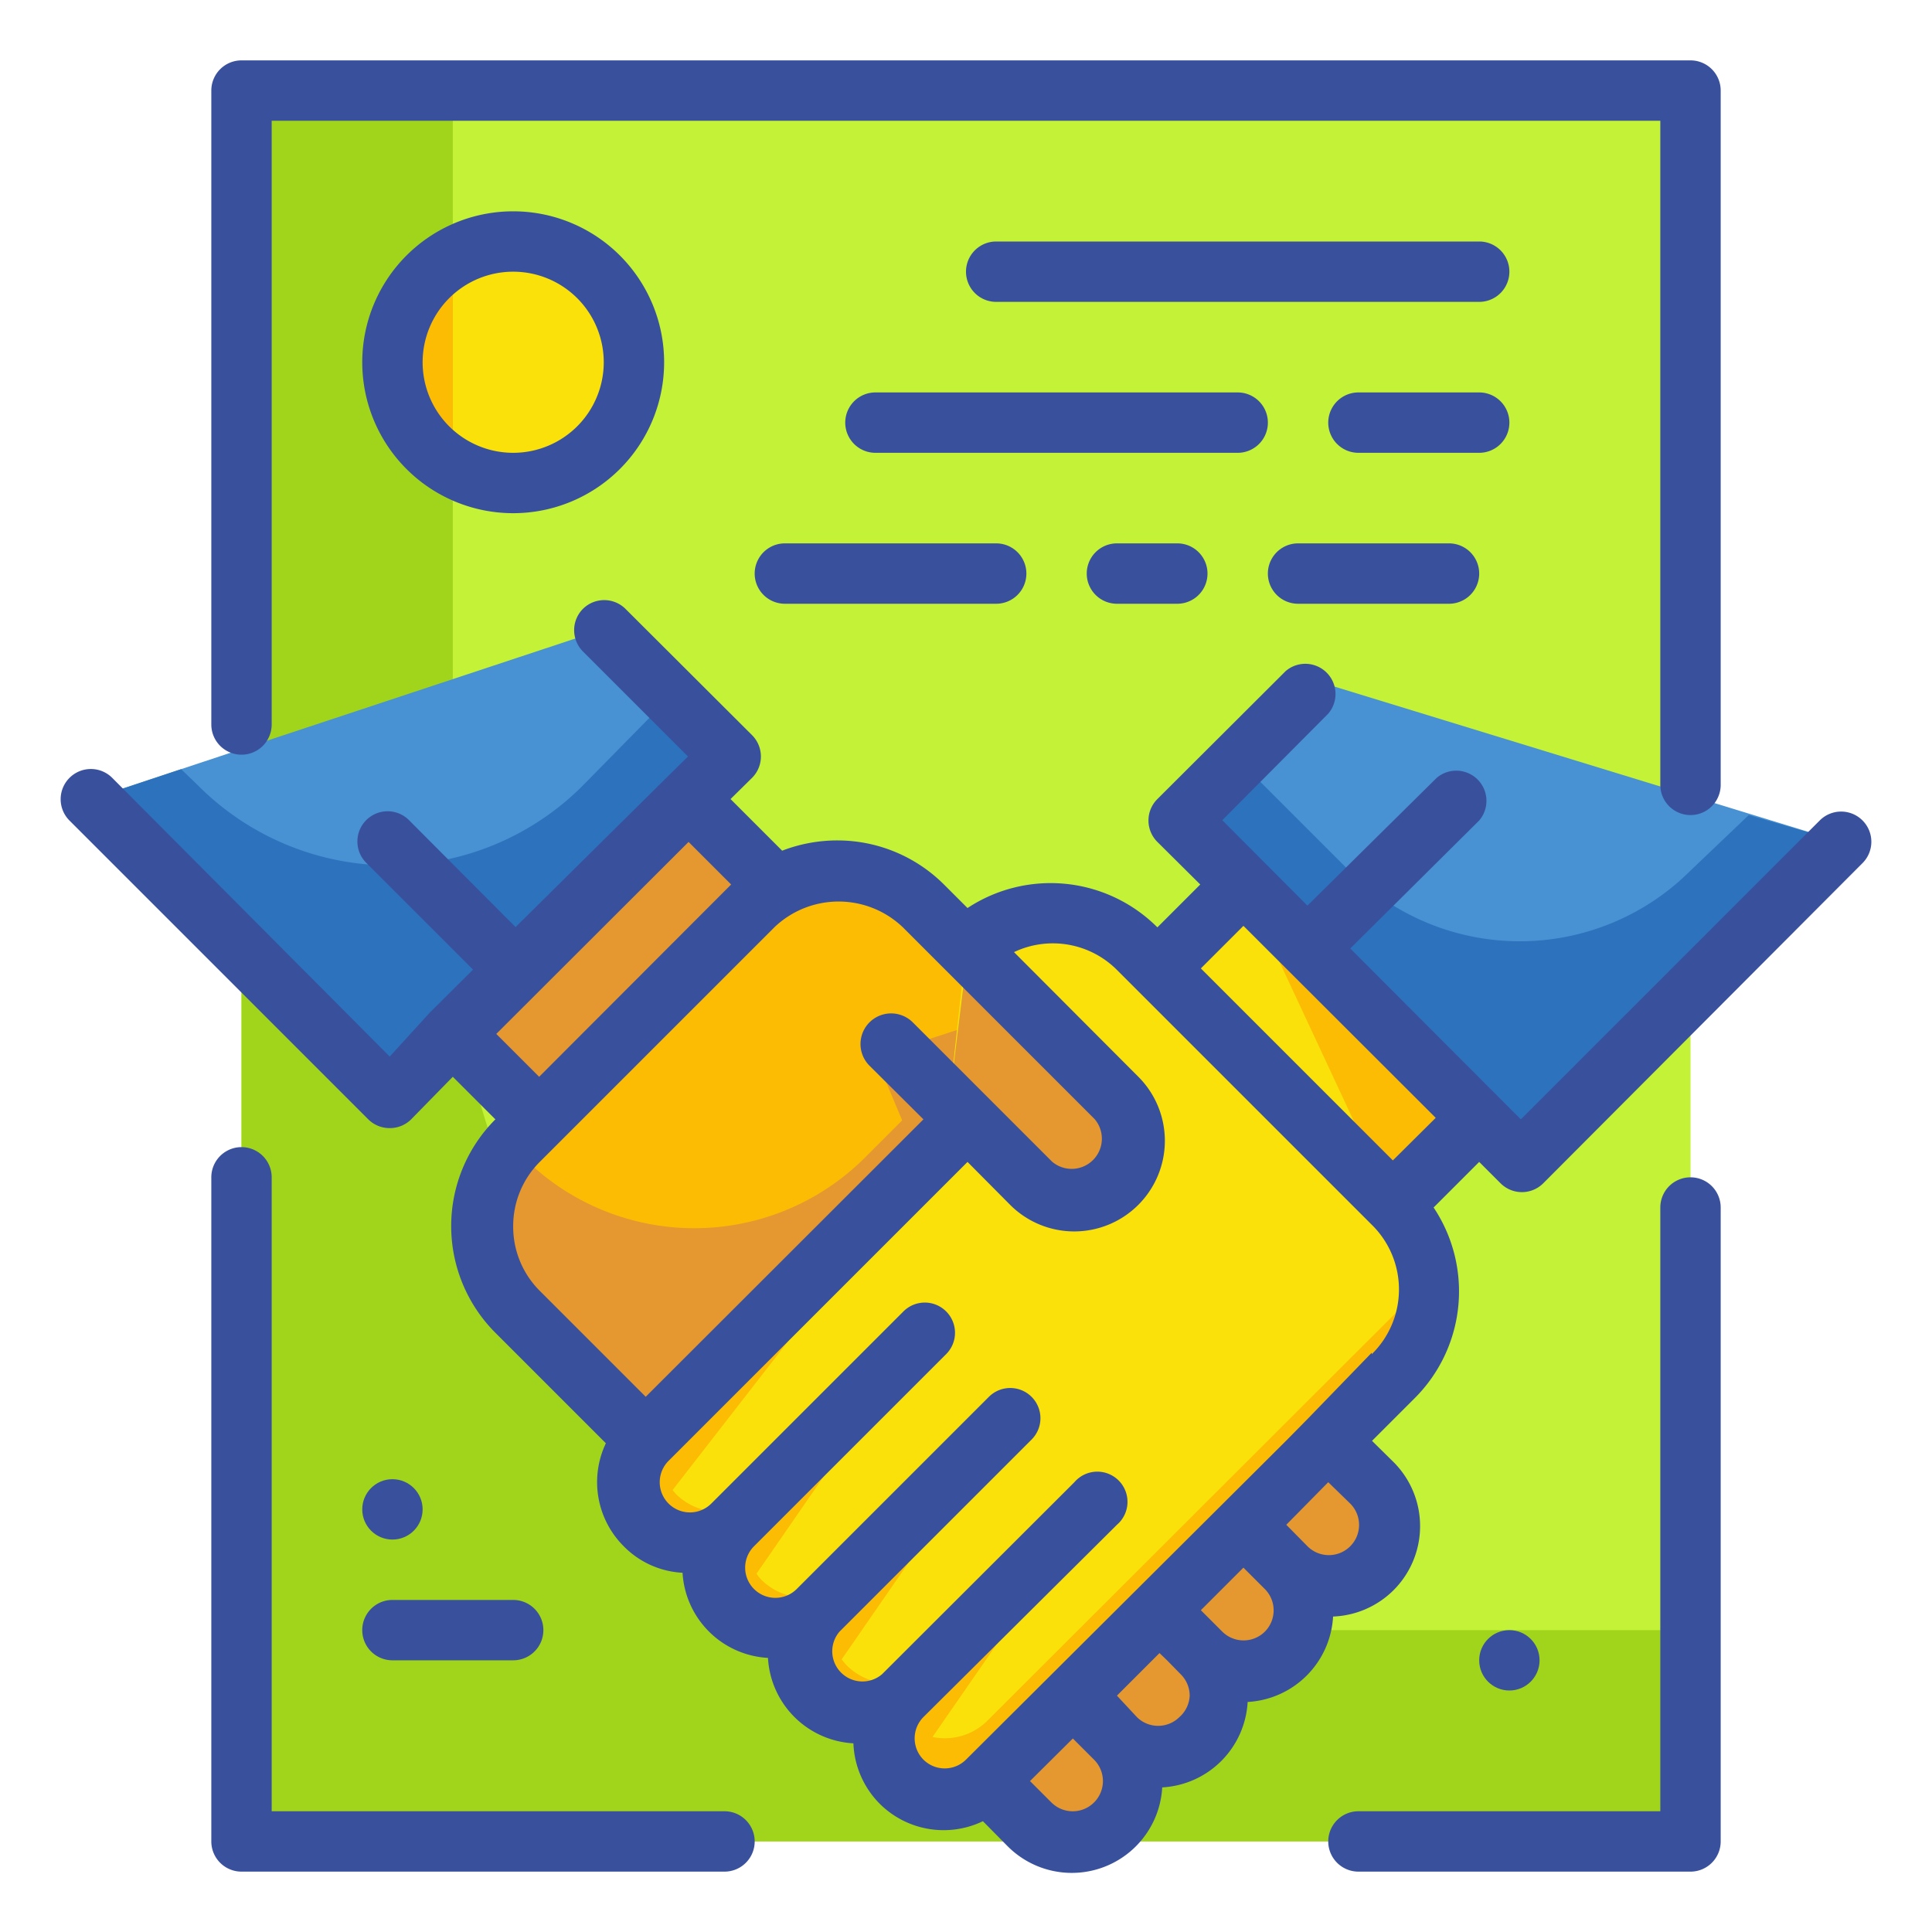
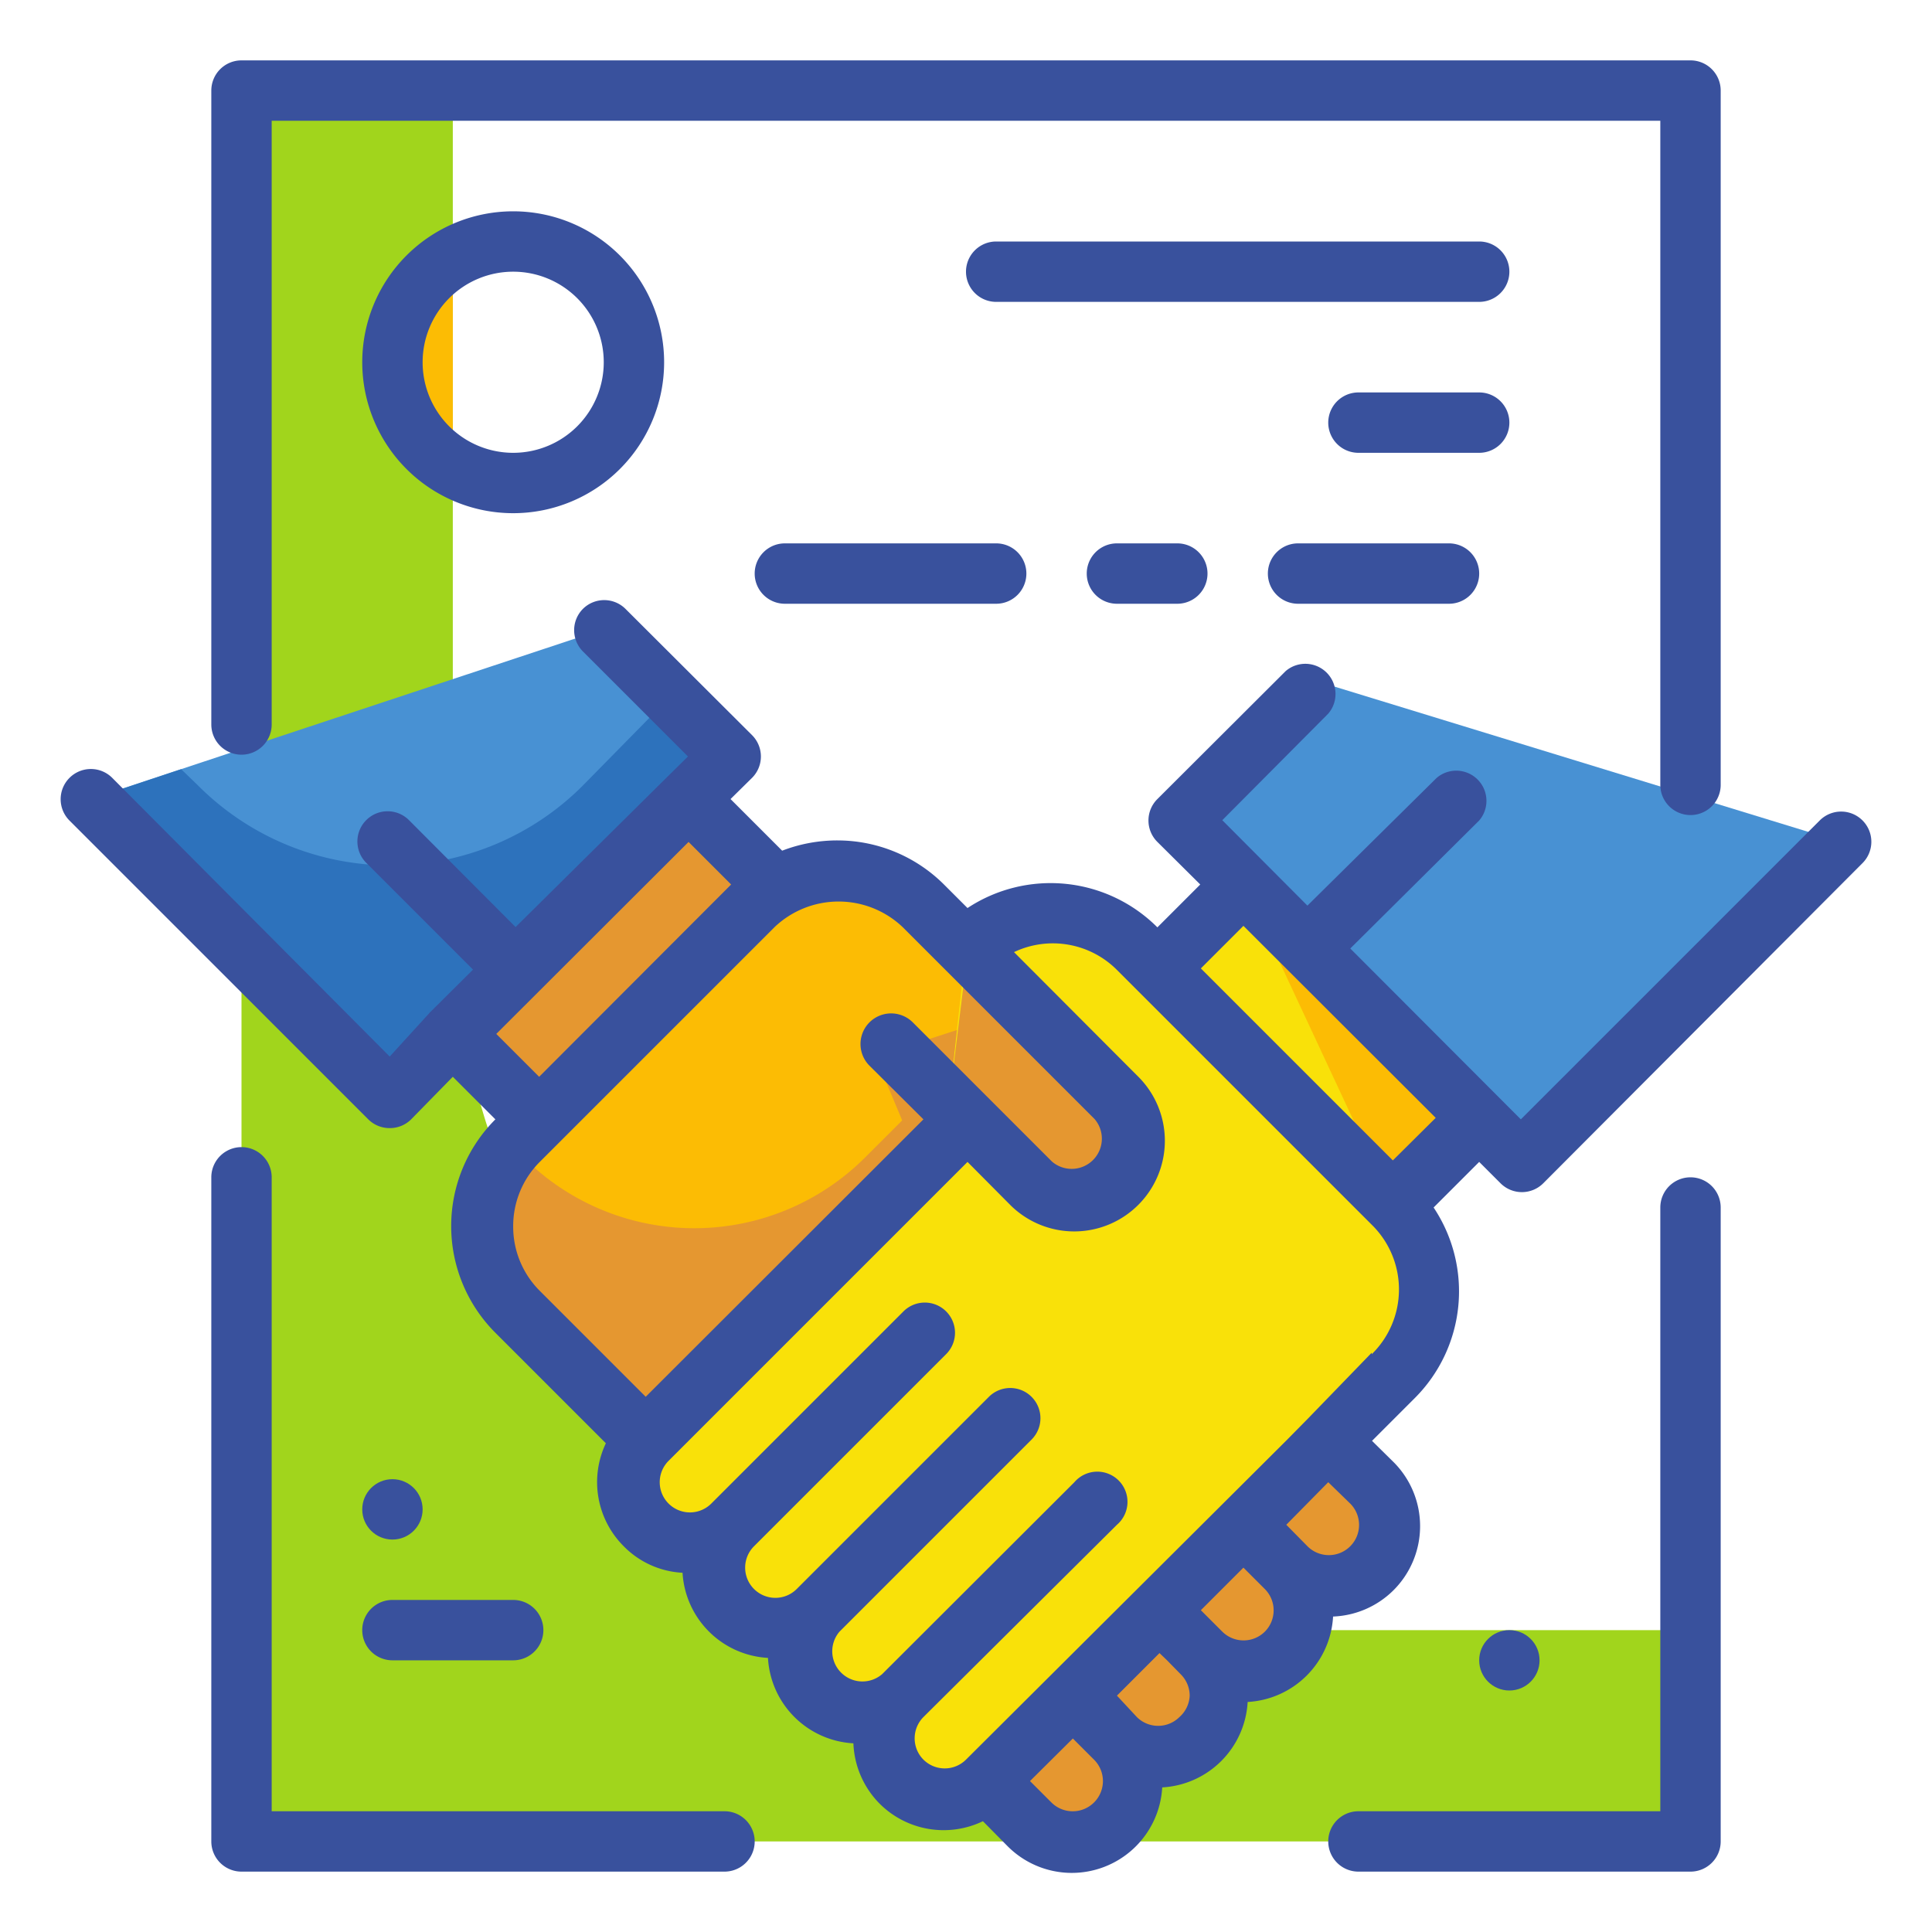
<svg xmlns="http://www.w3.org/2000/svg" viewBox="0 0 64 64" width="512" height="512">
  <g id="Fill_Outline" data-name="Fill Outline">
    <g id="Flat">
-       <rect x="8" y="3" width="48" height="58" style="fill:#c4f236" />
-       <circle cx="17" cy="12" r="4" style="fill:#f9e109" />
      <path d="M39,54A24,24,0,0,1,15,30V3H8V61H56V54Z" style="fill:#a1d51c" />
      <path d="M15,15.45V8.55a4,4,0,0,0,0,6.9Z" style="fill:#fcbc04" />
      <path d="M37,36.37,30.59,30a4,4,0,0,0-5.66,0l-7.78,7.78a4,4,0,0,0,0,5.65L23,49l14-9.8A2,2,0,0,0,37,36.37Z" style="fill:#fcbc04" />
      <polygon points="24.22 25.06 12.91 36.37 3.01 26.47 20 20.84 24.22 25.06" style="fill:#4891d3" />
      <rect x="14.83" y="29.78" width="11" height="4" transform="translate(-16.51 23.68) rotate(-45)" style="fill:#e59730" />
      <path d="M39.19,51.34h2a2,2,0,0,1,2,2v0a2,2,0,0,1-2,2h-2a0,0,0,0,1,0,0v-4A0,0,0,0,1,39.19,51.34Z" transform="translate(49.78 -13.5) rotate(45)" style="fill:#e59730" />
      <path d="M36.36,54.17h2a2,2,0,0,1,2,2v0a2,2,0,0,1-2,2h-2a0,0,0,0,1,0,0v-4A0,0,0,0,1,36.36,54.17Z" transform="translate(50.96 -10.68) rotate(45)" style="fill:#e59730" />
      <path d="M42,48.51h2a2,2,0,0,1,2,2v0a2,2,0,0,1-2,2H42a0,0,0,0,1,0,0v-4A0,0,0,0,1,42,48.51Z" transform="translate(48.61 -16.33) rotate(45)" style="fill:#e59730" />
      <path d="M33.54,57h2a2,2,0,0,1,2,2v0a2,2,0,0,1-2,2h-2a0,0,0,0,1,0,0V57A0,0,0,0,1,33.54,57Z" transform="translate(52.13 -7.85) rotate(45)" style="fill:#e59730" />
      <path d="M22.22,23.06l-2.95,3A9,9,0,0,1,6.54,26L6,25.48l-3,1,9.9,9.9L24.22,25.06Z" style="fill:#2d72bc" />
-       <path d="M33.79,33.21l-5.13,5.13a8,8,0,0,1-11.32,0L17,38a4,4,0,0,0,.16,5.45L23,49l14-9.8a2,2,0,0,0,0-2.83Z" style="fill:#e59730" />
+       <path d="M33.79,33.21l-5.13,5.13a8,8,0,0,1-11.32,0L17,38a4,4,0,0,0,.16,5.45L23,49a2,2,0,0,0,0-2.83Z" style="fill:#e59730" />
      <polygon points="50.38 38.49 39.07 27.18 43.67 22.58 60.99 27.89 50.38 38.49" style="fill:#4891d3" />
      <path d="M37.66,31.42h0a4,4,0,0,0-5.66,0l-.71,6.37-9.9,9.9a2,2,0,0,0,0,2.82h0a2,2,0,0,0,2.83,0l6.37-6.36-6.37,6.36a2,2,0,0,0,0,2.83h0a2,2,0,0,0,2.83,0L33.41,47l-6.36,6.36a2,2,0,0,0,0,2.83h0a2,2,0,0,0,2.83,0l6.36-6.36-6.36,6.36a2,2,0,0,0,0,2.83h0a2,2,0,0,0,2.83,0l10.6-10.61,2.83-2.83a4,4,0,0,0,0-5.65l-8.48-8.49" style="fill:#f9e109" />
      <rect x="38.17" y="32.6" width="11" height="4" transform="translate(37.26 -20.74) rotate(45)" style="fill:#f9e109" />
      <polygon points="46.14 39.91 41.19 29.3 48.97 37.08 46.14 39.91" style="fill:#fcbc04" />
-       <path d="M57.93,27,56,28.84a8,8,0,0,1-11.31,0l-3.66-3.66-2,2L50.38,38.49,61,27.89Z" style="fill:#2d72bc" />
-       <path d="M47.17,41.74a3.84,3.84,0,0,1-1,1.82L32.71,57a2,2,0,0,1-1.82.54l5.35-7.73-5.36,5.36a2,2,0,0,1-2.83,0c-.06-.06-.11-.13-.17-.2l5.53-8-5.36,5.36a2,2,0,0,1-2.83,0,1.56,1.56,0,0,1-.16-.2l5.53-8-5.37,5.36h0a2,2,0,0,1-2.83,0h0l-.11-.13,9-11.59-9.9,9.9a2,2,0,0,0,0,2.82h0a2,2,0,0,0,2.83,0,2,2,0,0,0,2.83,2.83,2,2,0,0,0,2.83,2.83,2,2,0,0,0-.57,1.63.13.13,0,0,1,0,.06,2.23,2.23,0,0,0,.16.56.35.35,0,0,0,.05.08,1.88,1.88,0,0,0,.35.5,2,2,0,0,0,2.83,0L46.14,45.56A4,4,0,0,0,47.17,41.74Z" style="fill:#fcbc04" />
      <polygon points="31.7 34.12 29 35 30.5 38.58 31.29 37.79 31.7 34.12" style="fill:#e59730" />
      <path d="M31.33,37.41l1.79,1.79A2,2,0,0,0,36,36.37l-4.05-4Z" style="fill:#e59730" />
    </g>
    <g id="Outline_copy" data-name="Outline copy">
      <path d="M8,25a1,1,0,0,0,1-1V4H55V26a1,1,0,0,0,2,0V3a1,1,0,0,0-1-1H8A1,1,0,0,0,7,3V24A1,1,0,0,0,8,25Z" style="fill:#39519d" />
      <path d="M24,60H9V39a1,1,0,0,0-2,0V61a1,1,0,0,0,1,1H24a1,1,0,0,0,0-2Z" style="fill:#39519d" />
      <path d="M56,39a1,1,0,0,0-1,1V60H45a1,1,0,0,0,0,2H56a1,1,0,0,0,1-1V40A1,1,0,0,0,56,39Z" style="fill:#39519d" />
      <path d="M12,12a5,5,0,1,0,5-5A5,5,0,0,0,12,12Zm8,0a3,3,0,1,1-3-3A3,3,0,0,1,20,12Z" style="fill:#39519d" />
      <path d="M49,8H33a1,1,0,0,0,0,2H49a1,1,0,0,0,0-2Z" style="fill:#39519d" />
-       <path d="M42,14a1,1,0,0,0-1-1H29a1,1,0,0,0,0,2H41A1,1,0,0,0,42,14Z" style="fill:#39519d" />
      <path d="M26,18a1,1,0,0,0,0,2h7a1,1,0,0,0,0-2Z" style="fill:#39519d" />
      <path d="M43,20h5a1,1,0,0,0,0-2H43a1,1,0,0,0,0,2Z" style="fill:#39519d" />
      <path d="M37,18a1,1,0,0,0,0,2h2a1,1,0,0,0,0-2Z" style="fill:#39519d" />
      <path d="M50,14a1,1,0,0,0-1-1H45a1,1,0,0,0,0,2h4A1,1,0,0,0,50,14Z" style="fill:#39519d" />
      <path d="M13,55h4a1,1,0,0,0,0-2H13a1,1,0,0,0,0,2Z" style="fill:#39519d" />
      <circle cx="13" cy="50" r="1" style="fill:#39519d" />
      <circle cx="50" cy="55" r="1" style="fill:#39519d" />
      <path d="M61.7,27.18a1,1,0,0,0-1.42,0l-9.9,9.9-5.65-5.66L49,27.18a1,1,0,0,0-1.41-1.41L43.31,30l-2.82-2.83L44,23.64a1,1,0,0,0-1.41-1.41l-4.25,4.24a1,1,0,0,0,0,1.42l1.42,1.41-1.42,1.42a5,5,0,0,0-6.29-.64l-.78-.78a5,5,0,0,0-3.53-1.46,5.08,5.08,0,0,0-1.83.34l-1.71-1.71.71-.7a1,1,0,0,0,0-1.42l-4.19-4.18a1,1,0,0,0-1.41,0,1,1,0,0,0,0,1.41l3.48,3.48-.71.7h0l-5,4.95-3.53-3.54a1,1,0,0,0-1.42,0,1,1,0,0,0,0,1.41l3.54,3.54-1.42,1.41v0L12.91,35,3.72,25.77a1,1,0,0,0-1.42,0,1,1,0,0,0,0,1.41l9.9,9.9a1,1,0,0,0,.71.29,1,1,0,0,0,.71-.29L15,35.67l1.41,1.41h0a5,5,0,0,0,0,7.07l3.66,3.66a3,3,0,0,0,.59,3.41,2.94,2.94,0,0,0,1.95.88,3,3,0,0,0,2.83,2.82,3,3,0,0,0,2.83,2.83,3,3,0,0,0,.87,2,3,3,0,0,0,3.42.58l.82.83a3,3,0,0,0,5.12-1.95,3,3,0,0,0,2.83-2.83,3,3,0,0,0,2.83-2.83,3,3,0,0,0,2-.87,3,3,0,0,0,0-4.25l-.71-.7,1.42-1.42A5,5,0,0,0,47.49,40L49,38.49l.71.71a1,1,0,0,0,1.41,0L61.7,28.59A1,1,0,0,0,61.7,27.18ZM16.44,34.25l6.37-6.36,1.41,1.41h0l-6.36,6.37ZM17,40.62a3,3,0,0,1,.88-2.13l.7-.7h0l7.08-7.08a3.08,3.08,0,0,1,4.24,0l6.36,6.36a1,1,0,0,1-1.41,1.41l-4.61-4.61A1,1,0,0,0,28.8,35.3l1.79,1.78h0l-9.2,9.19-3.53-3.53A3,3,0,0,1,17,40.62ZM36.24,59.71a1,1,0,0,1-1.41,0L34.12,59l1.42-1.41.7.7A1,1,0,0,1,36.24,59.71Zm2.83-2.83a1,1,0,0,1-1.41,0h0L37,56.17l1.41-1.41.24.23.47.48a1,1,0,0,1,.29.7A1,1,0,0,1,39.07,56.88Zm2.83-2.83a1,1,0,0,1-1.41,0l-.71-.71,1.41-1.41.71.71A1,1,0,0,1,41.9,54.05Zm2.83-4.24a1,1,0,0,1,0,1.41,1,1,0,0,1-1.42,0l-.7-.71L44,49.1Zm.71-5L43.32,47h0l-.7.71L32,58.29a1,1,0,0,1-1.41,0,1,1,0,0,1,0-1.41L37,50.51a1,1,0,1,0-1.41-1.41l-6.37,6.36a1,1,0,0,1-1.41-1.41l6.36-6.36a1,1,0,0,0,0-1.42,1,1,0,0,0-1.41,0l-6.37,6.37a1,1,0,0,1-1.41,0,1,1,0,0,1,0-1.42l6.36-6.36a1,1,0,0,0,0-1.42,1,1,0,0,0-1.41,0l-6.37,6.37a1,1,0,1,1-1.41-1.42l9.9-9.9h0l1.41,1.42a3,3,0,0,0,4.25,0,3,3,0,0,0,0-4.24l-4.12-4.13a3,3,0,0,1,3.41.59l8.49,8.49A3,3,0,0,1,45.44,44.86Zm.7-6.37-6.36-6.36,1.41-1.41,6.37,6.36Z" style="fill:#39519d" />
    </g>
  </g>
</svg>